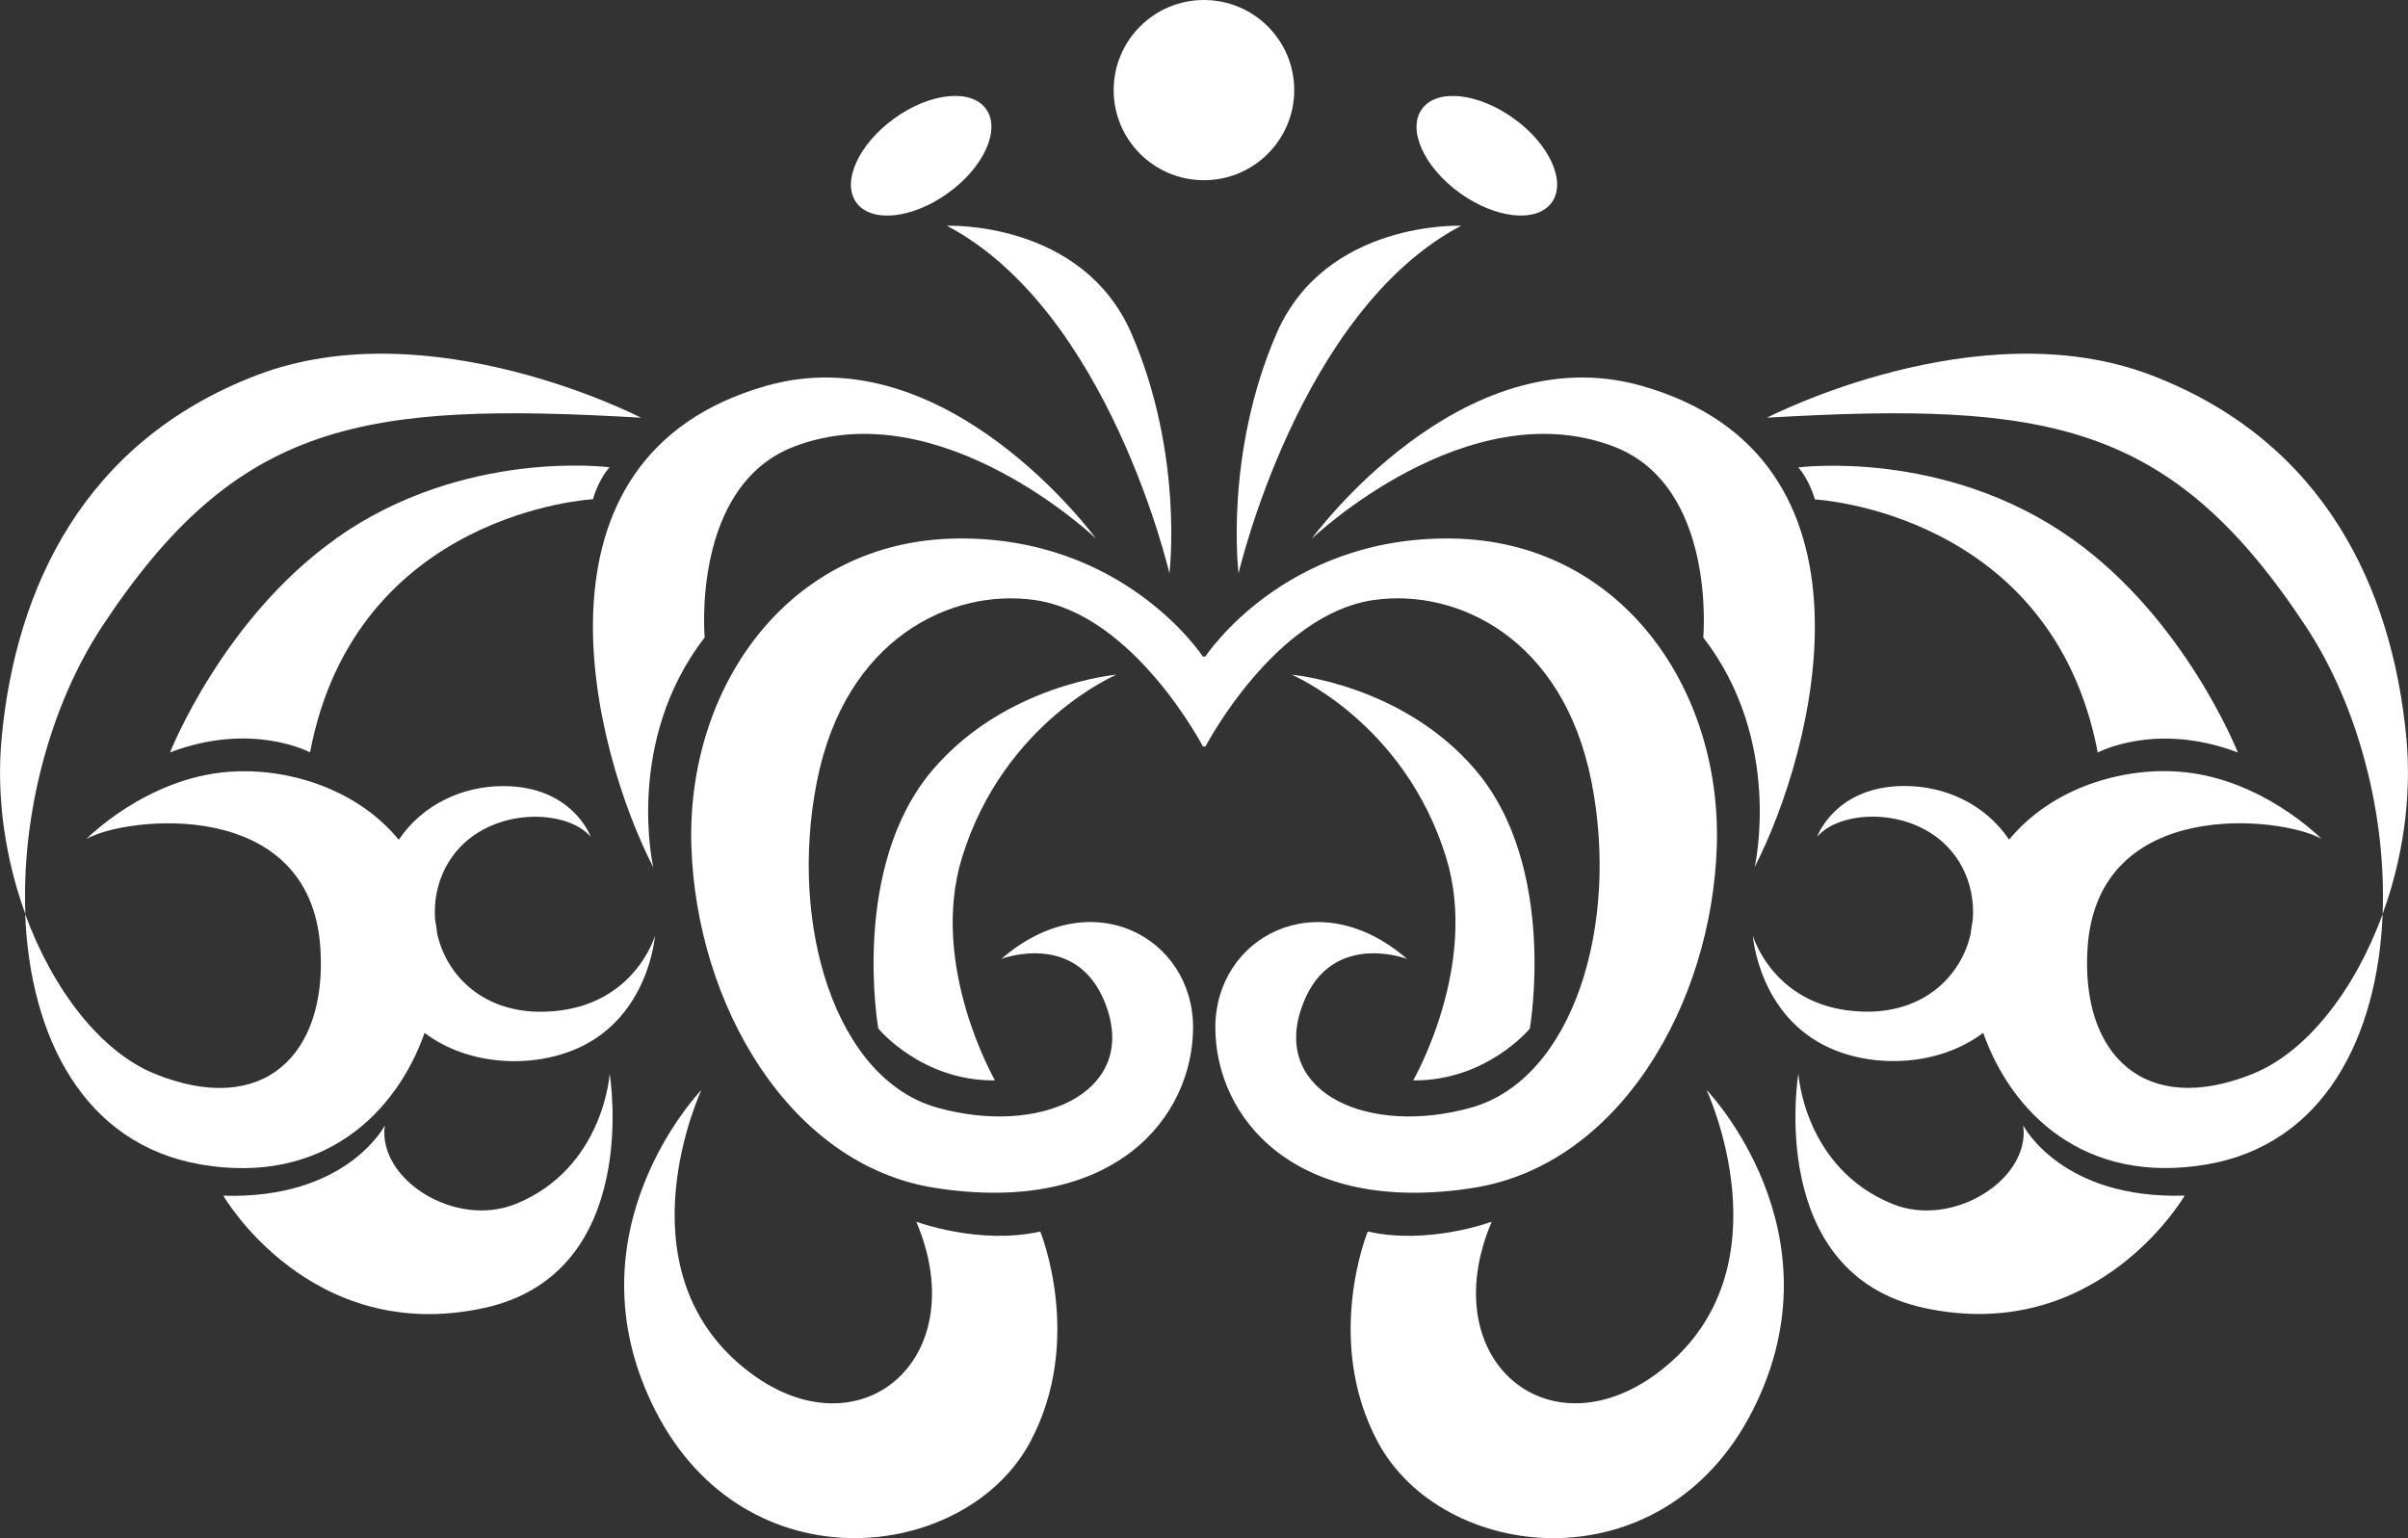
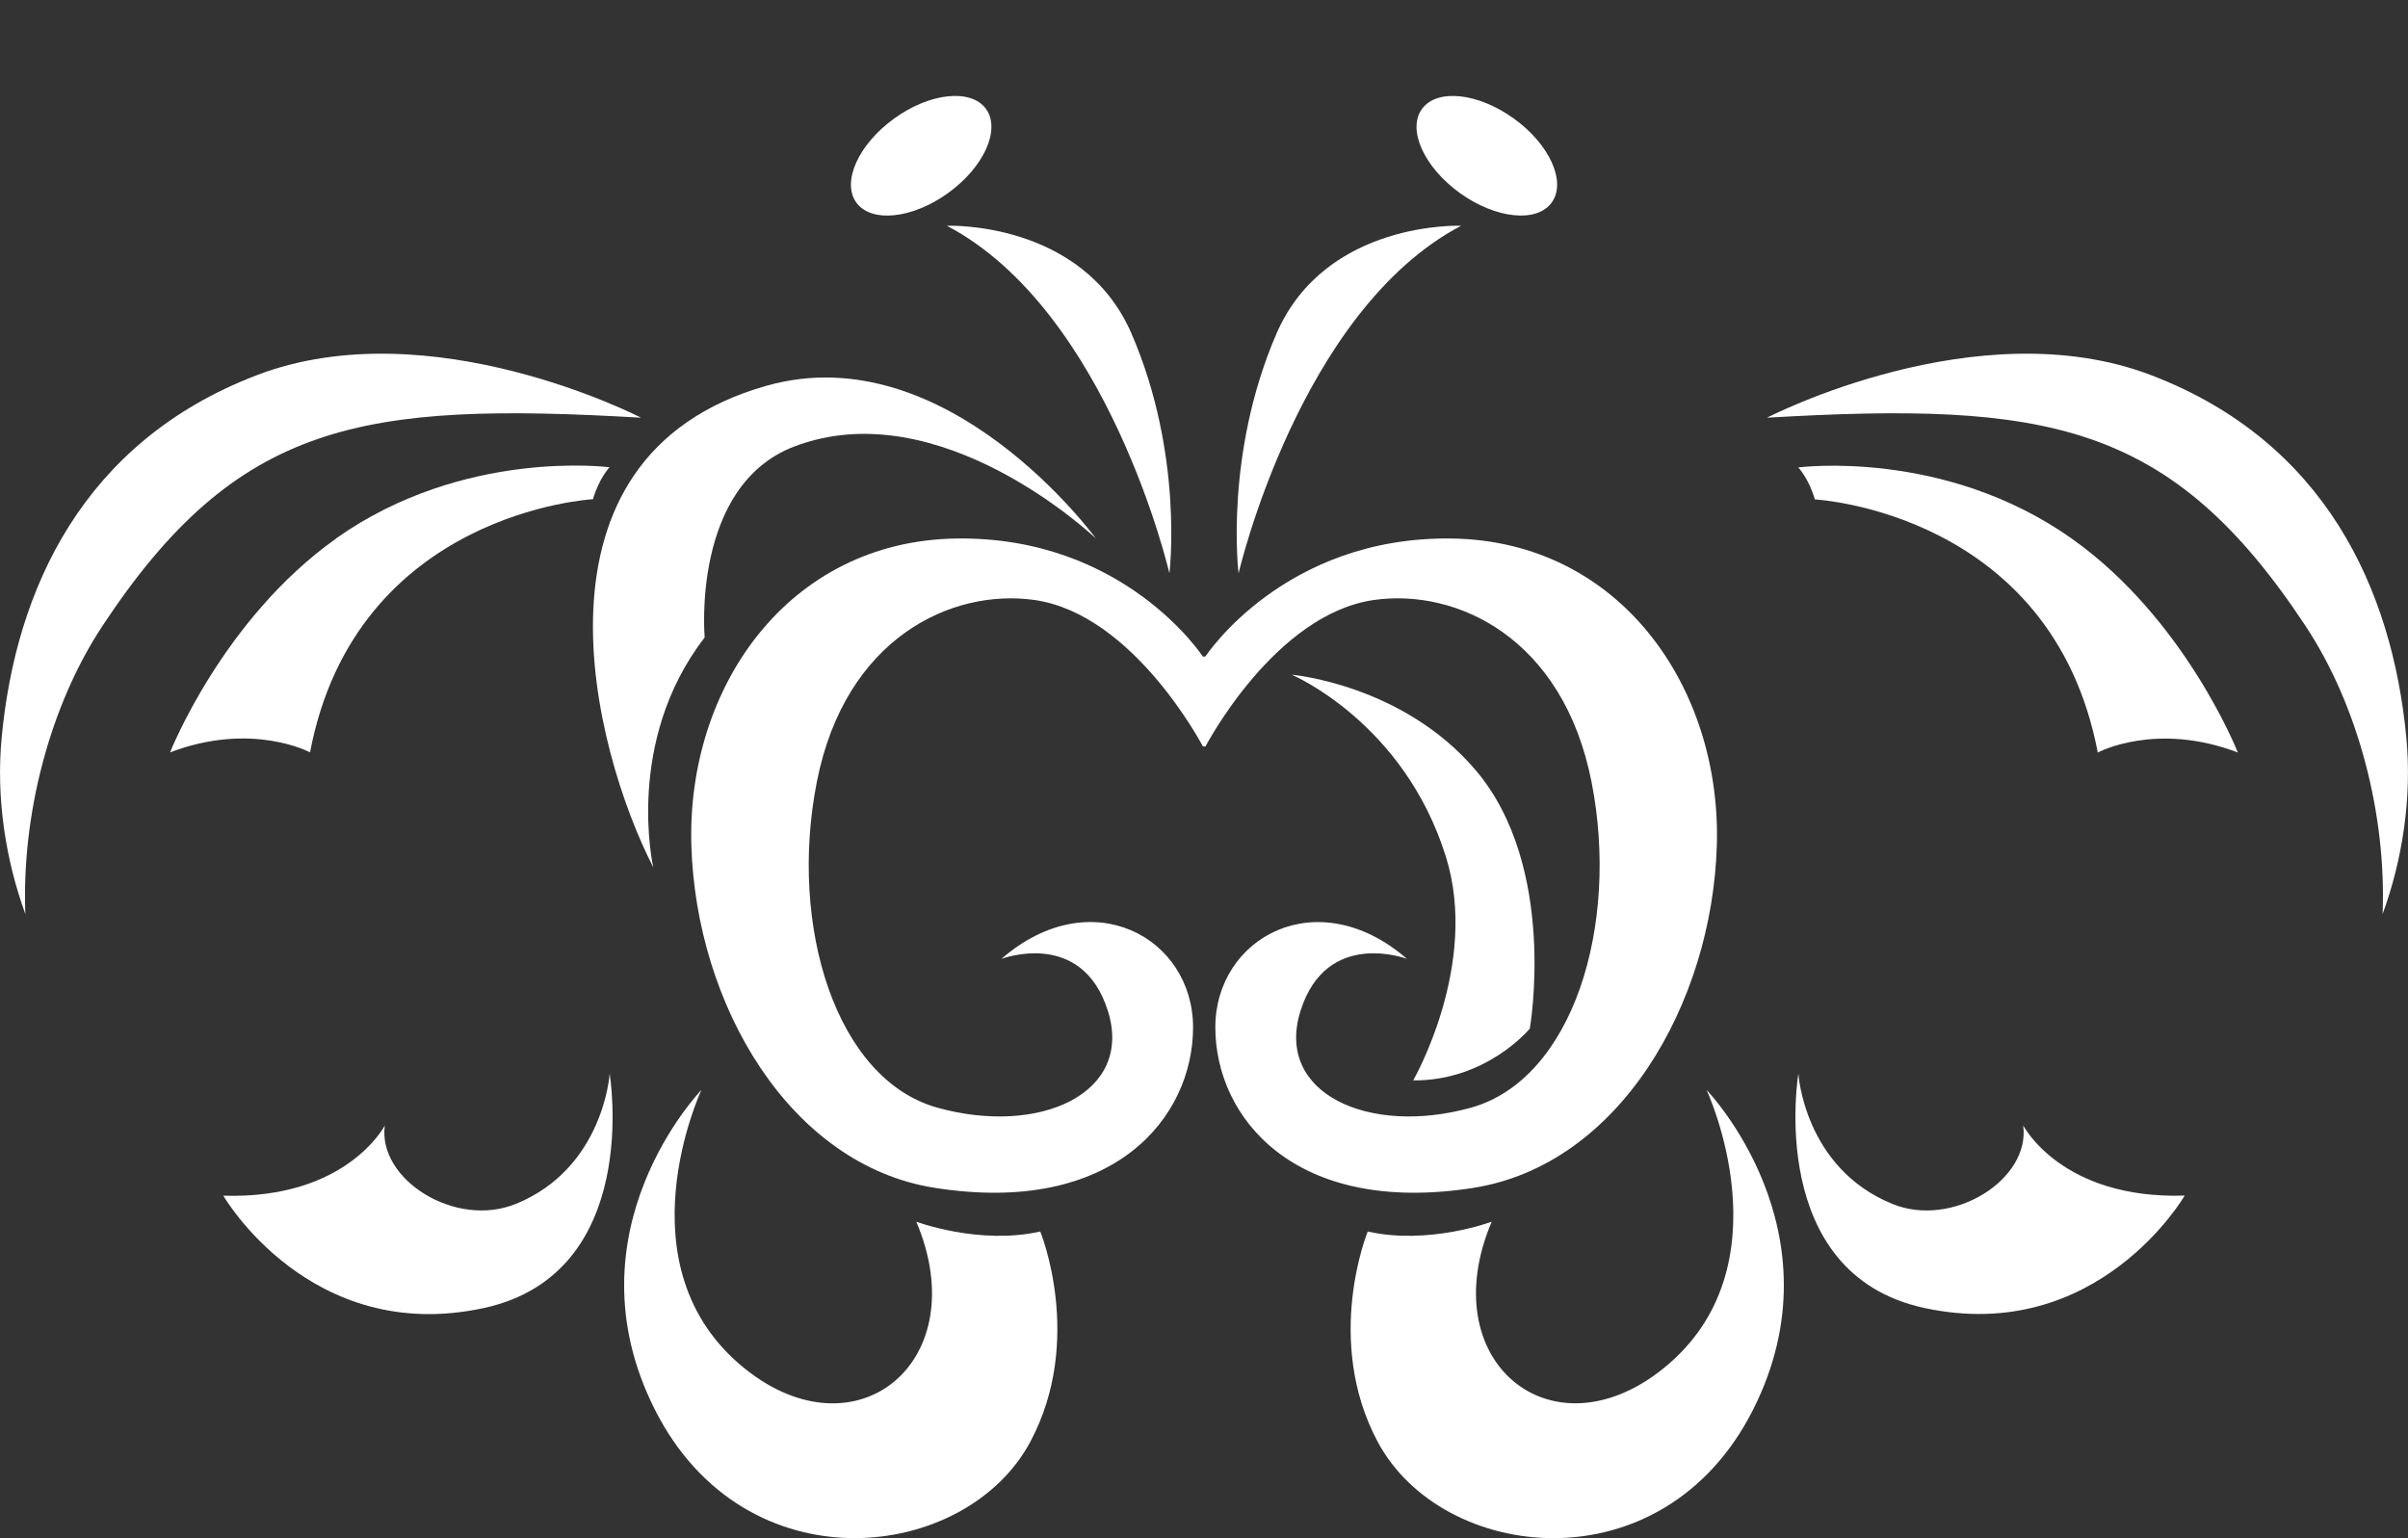
<svg xmlns="http://www.w3.org/2000/svg" width="72" height="46" viewBox="0 0 72 46" fill="none">
  <rect x="0" y="0" width="72" height="46" fill="#333333" stroke="none" />
  <g clip-path="url(#clip0_16_1204)">
-     <path d="M35.998 5.389C37.489 5.389 38.698 4.183 38.698 2.695C38.698 1.206 37.489 0 35.998 0C34.508 0 33.299 1.206 33.299 2.695C33.299 4.183 34.508 5.389 35.998 5.389Z" fill="white" />
    <path d="M44.046 35.524C48.415 34.842 51.19 30.017 51.334 25.284C51.475 20.555 48.433 16.176 43.411 16.104C38.387 16.032 36.042 19.633 36.042 19.633H35.964C35.964 19.633 33.619 16.032 28.595 16.104C23.57 16.176 20.53 20.552 20.672 25.284C20.813 30.014 23.59 34.842 27.96 35.524C33.319 36.362 35.673 33.405 35.673 30.722C35.673 28.039 32.63 26.344 29.942 28.675C29.942 28.675 32.347 27.757 33.126 30.23C33.904 32.703 31.075 33.972 28.032 33.126C24.989 32.28 23.576 27.688 24.424 23.381C25.272 19.075 28.456 17.592 30.934 17.943C33.904 18.367 35.967 22.322 35.967 22.322H36.045C36.045 22.322 38.107 18.367 41.078 17.943C43.555 17.589 46.737 19.072 47.587 23.381C48.435 27.688 47.022 32.28 43.979 33.126C40.936 33.972 38.107 32.703 38.886 30.23C39.664 27.757 42.07 28.675 42.07 28.675C39.382 26.347 36.339 28.039 36.339 30.722C36.339 33.405 38.69 36.362 44.051 35.524H44.046Z" fill="white" />
    <path d="M19.532 25.929C19.532 25.929 18.664 22.175 21.07 19.063C21.07 19.063 20.663 14.538 23.743 13.355C28.128 11.676 32.768 16.104 32.768 16.104C32.768 16.104 28.329 10.007 22.921 11.535C15.405 13.663 17.753 22.466 19.529 25.929H19.532Z" fill="white" />
    <path d="M27.398 36.535C29.163 40.703 25.621 43.611 22.281 40.936C18.482 37.896 20.974 32.593 20.974 32.593C20.974 32.593 16.881 36.822 19.587 42.166C22.292 47.508 28.886 46.725 30.81 43.11C32.431 40.061 31.104 36.828 31.104 36.828C29.281 37.24 27.398 36.535 27.398 36.535Z" fill="white" />
-     <path d="M16.247 30.256C14.473 30.291 13.36 29.2 13.074 27.93C13.057 27.786 13.037 27.648 13.011 27.512C12.968 26.974 13.069 26.424 13.328 25.932C14.283 24.118 16.879 24.107 17.663 25.025C17.663 25.025 17.127 23.508 15.047 23.508C13.847 23.508 12.647 24.041 11.924 25.112C10.637 23.551 8.546 22.955 6.853 23.079C4.372 23.261 2.584 25.089 2.584 25.089C3.732 24.424 9.279 23.779 9.579 28.347C9.789 31.54 7.877 33.431 4.623 32.11C3.031 31.462 1.592 29.628 0.753 27.337C0.894 30.999 2.498 34.226 6.014 34.825C9.654 35.446 11.843 33.296 12.696 30.889C14.006 31.88 15.927 31.957 17.288 31.341C19.411 30.383 19.584 27.982 19.584 27.982C19.584 27.982 18.947 30.204 16.244 30.256H16.247Z" fill="white" />
    <path d="M10.052 16.104C6.657 18.508 5.085 22.5 5.085 22.5C7.539 21.565 9.27 22.5 9.27 22.5C10.64 15.298 17.73 14.929 17.73 14.929C17.914 14.296 18.226 13.974 18.226 13.974C18.226 13.974 13.87 13.398 10.049 16.101L10.052 16.104Z" fill="white" />
    <path d="M3.054 18.732C7.104 12.592 10.822 12.007 19.166 12.491C19.166 12.491 12.872 9.229 7.672 11.222C2.472 13.214 0.473 17.63 0.052 22.034C-0.124 23.859 0.167 25.71 0.758 27.334C0.643 24.366 1.488 21.11 3.054 18.732Z" fill="white" />
    <path d="M15.414 36.005C13.614 36.736 11.289 35.274 11.505 33.659C11.505 33.659 10.369 35.87 6.677 35.757C6.677 35.757 9.27 40.242 14.464 39.117C19.232 38.086 18.229 32.11 18.229 32.11C18.229 32.11 18.055 34.934 15.414 36.008V36.005Z" fill="white" />
-     <path d="M33.38 20.177C33.38 20.177 30.063 20.459 27.879 23.033C25.413 25.938 26.261 30.757 26.261 30.757C26.261 30.757 27.55 32.332 29.751 32.309C29.751 32.309 27.764 28.866 28.77 25.627C30.025 21.588 33.382 20.177 33.382 20.177H33.38Z" fill="white" />
    <path d="M28.312 6.751C33.152 9.298 34.966 17.146 34.966 17.146C34.966 17.146 35.404 13.608 33.833 9.978C32.361 6.584 28.312 6.751 28.312 6.751Z" fill="white" />
    <path d="M28.349 5.772C29.42 5 29.927 3.875 29.483 3.259C29.039 2.643 27.807 2.769 26.737 3.544C25.667 4.315 25.16 5.441 25.604 6.057C26.051 6.673 27.279 6.546 28.349 5.772Z" fill="white" />
-     <path d="M39.229 16.104C39.229 16.104 43.867 11.676 48.254 13.355C51.337 14.535 50.928 19.063 50.928 19.063C53.336 22.178 52.465 25.929 52.465 25.929C54.242 22.466 56.589 13.66 49.073 11.535C43.665 10.007 39.226 16.104 39.226 16.104H39.229Z" fill="white" />
    <path d="M49.719 40.936C46.379 43.608 42.837 40.7 44.602 36.535C44.602 36.535 42.719 37.24 40.896 36.828C40.896 36.828 39.569 40.061 41.19 43.11C43.114 46.728 49.708 47.508 52.413 42.166C55.118 36.822 51.026 32.593 51.026 32.593C51.026 32.593 53.515 37.899 49.719 40.936Z" fill="white" />
    <path d="M62.727 22.503C62.727 22.503 64.458 21.568 66.912 22.503C66.912 22.503 65.343 18.511 61.946 16.107C58.124 13.401 53.769 13.979 53.769 13.979C53.769 13.979 54.08 14.302 54.265 14.935C54.265 14.935 61.354 15.304 62.724 22.506L62.727 22.503Z" fill="white" />
-     <path d="M67.374 32.107C64.12 33.428 62.208 31.537 62.419 28.345C62.718 23.779 68.265 24.424 69.413 25.086C69.413 25.086 67.625 23.255 65.144 23.076C63.451 22.953 61.36 23.548 60.074 25.109C59.35 24.038 58.15 23.505 56.95 23.505C54.868 23.505 54.334 25.022 54.334 25.022C55.121 24.104 57.714 24.116 58.669 25.929C58.929 26.424 59.029 26.974 58.986 27.51C58.96 27.645 58.94 27.783 58.923 27.927C58.637 29.194 57.527 30.288 55.75 30.253C53.048 30.201 52.41 27.979 52.41 27.979C52.41 27.979 52.583 30.38 54.706 31.338C56.067 31.954 57.991 31.877 59.298 30.886C60.149 33.293 62.338 35.444 65.981 34.822C69.494 34.223 71.097 30.996 71.242 27.334C70.405 29.628 68.963 31.462 67.371 32.107H67.374Z" fill="white" />
    <path d="M71.948 22.034C71.524 17.627 69.528 13.214 64.328 11.222C59.127 9.229 52.834 12.491 52.834 12.491C61.178 12.007 64.896 12.592 68.945 18.732C70.512 21.107 71.357 24.363 71.241 27.334C71.833 25.713 72.124 23.859 71.948 22.034Z" fill="white" />
    <path d="M60.495 33.659C60.711 35.277 58.386 36.736 56.587 36.005C53.942 34.931 53.772 32.107 53.772 32.107C53.772 32.107 52.768 38.083 57.535 39.114C62.73 40.237 65.323 35.754 65.323 35.754C61.631 35.87 60.495 33.656 60.495 33.656V33.659Z" fill="white" />
    <path d="M45.742 30.757C45.742 30.757 46.59 25.938 44.124 23.033C41.94 20.462 38.623 20.177 38.623 20.177C38.623 20.177 41.981 21.591 43.235 25.627C44.242 28.863 42.255 32.309 42.255 32.309C44.452 32.329 45.745 30.757 45.745 30.757H45.742Z" fill="white" />
    <path d="M37.034 17.146C37.034 17.146 38.848 9.298 43.688 6.751C43.688 6.751 39.639 6.584 38.167 9.978C36.596 13.608 37.034 17.146 37.034 17.146Z" fill="white" />
    <path d="M43.65 5.772C44.721 6.543 45.952 6.673 46.396 6.057C46.843 5.441 46.336 4.315 45.263 3.544C44.193 2.772 42.961 2.643 42.517 3.259C42.07 3.875 42.578 5 43.65 5.772Z" fill="white" />
  </g>
  <defs>
    <clipPath id="clip0_16_1204">
      <rect width="72" height="46" fill="white" />
    </clipPath>
  </defs>
</svg>